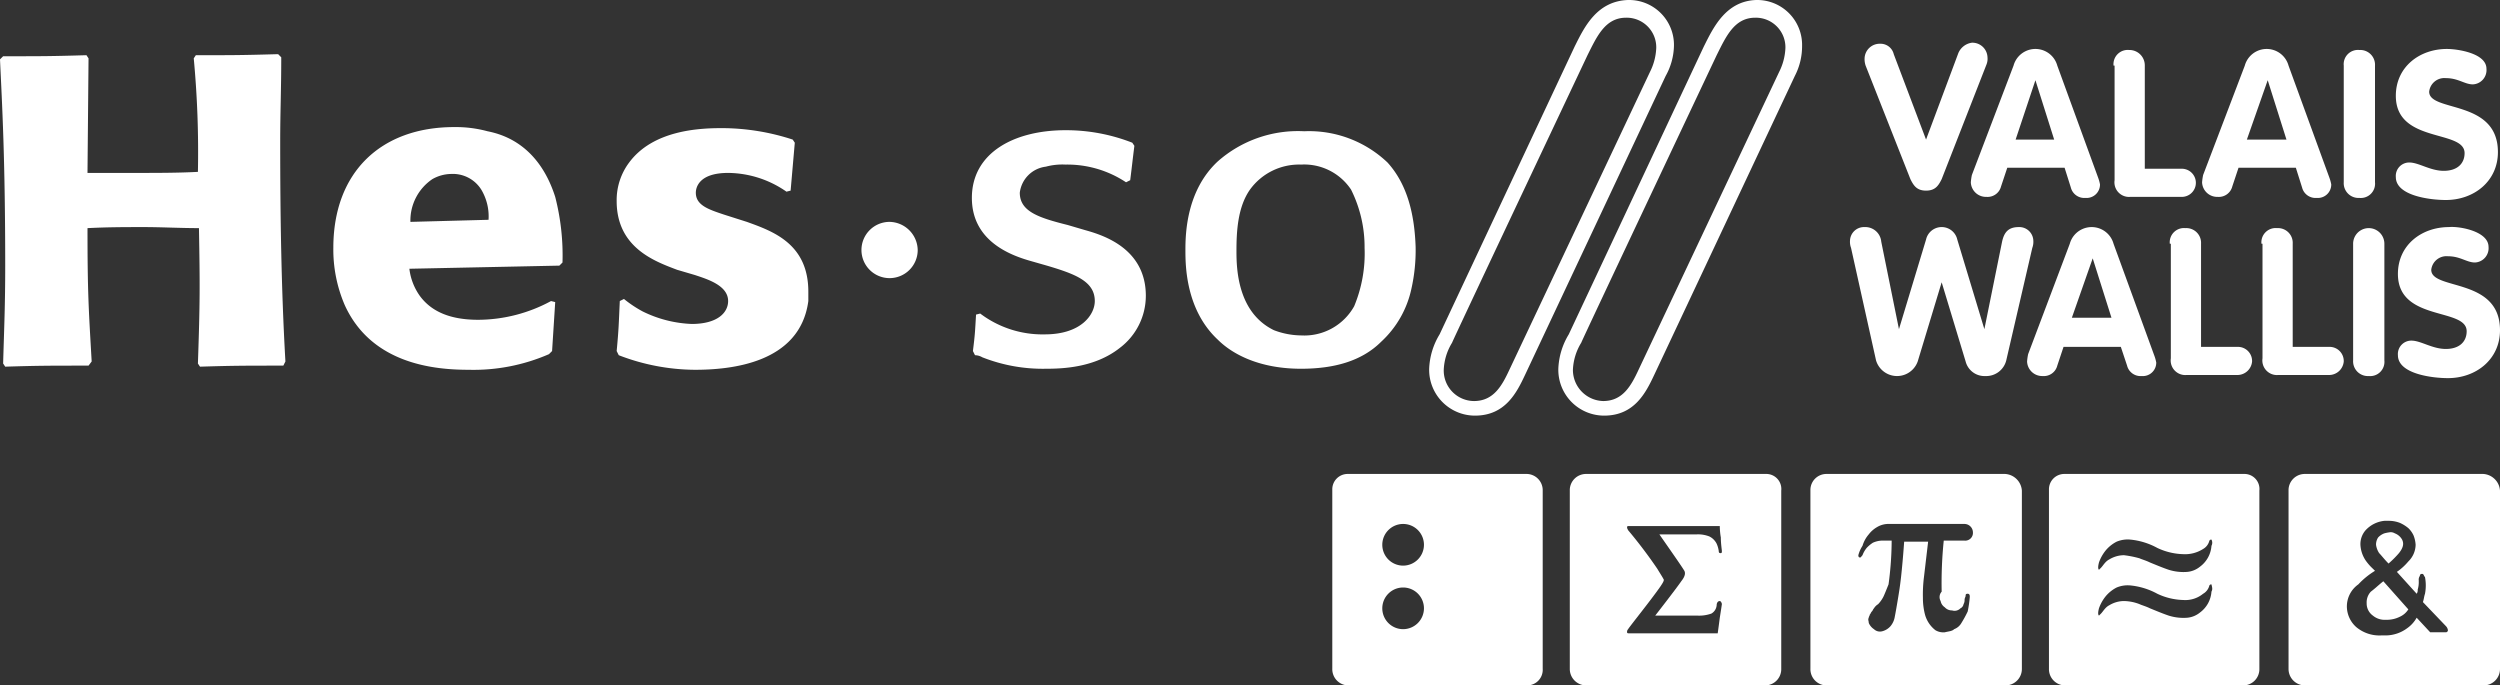
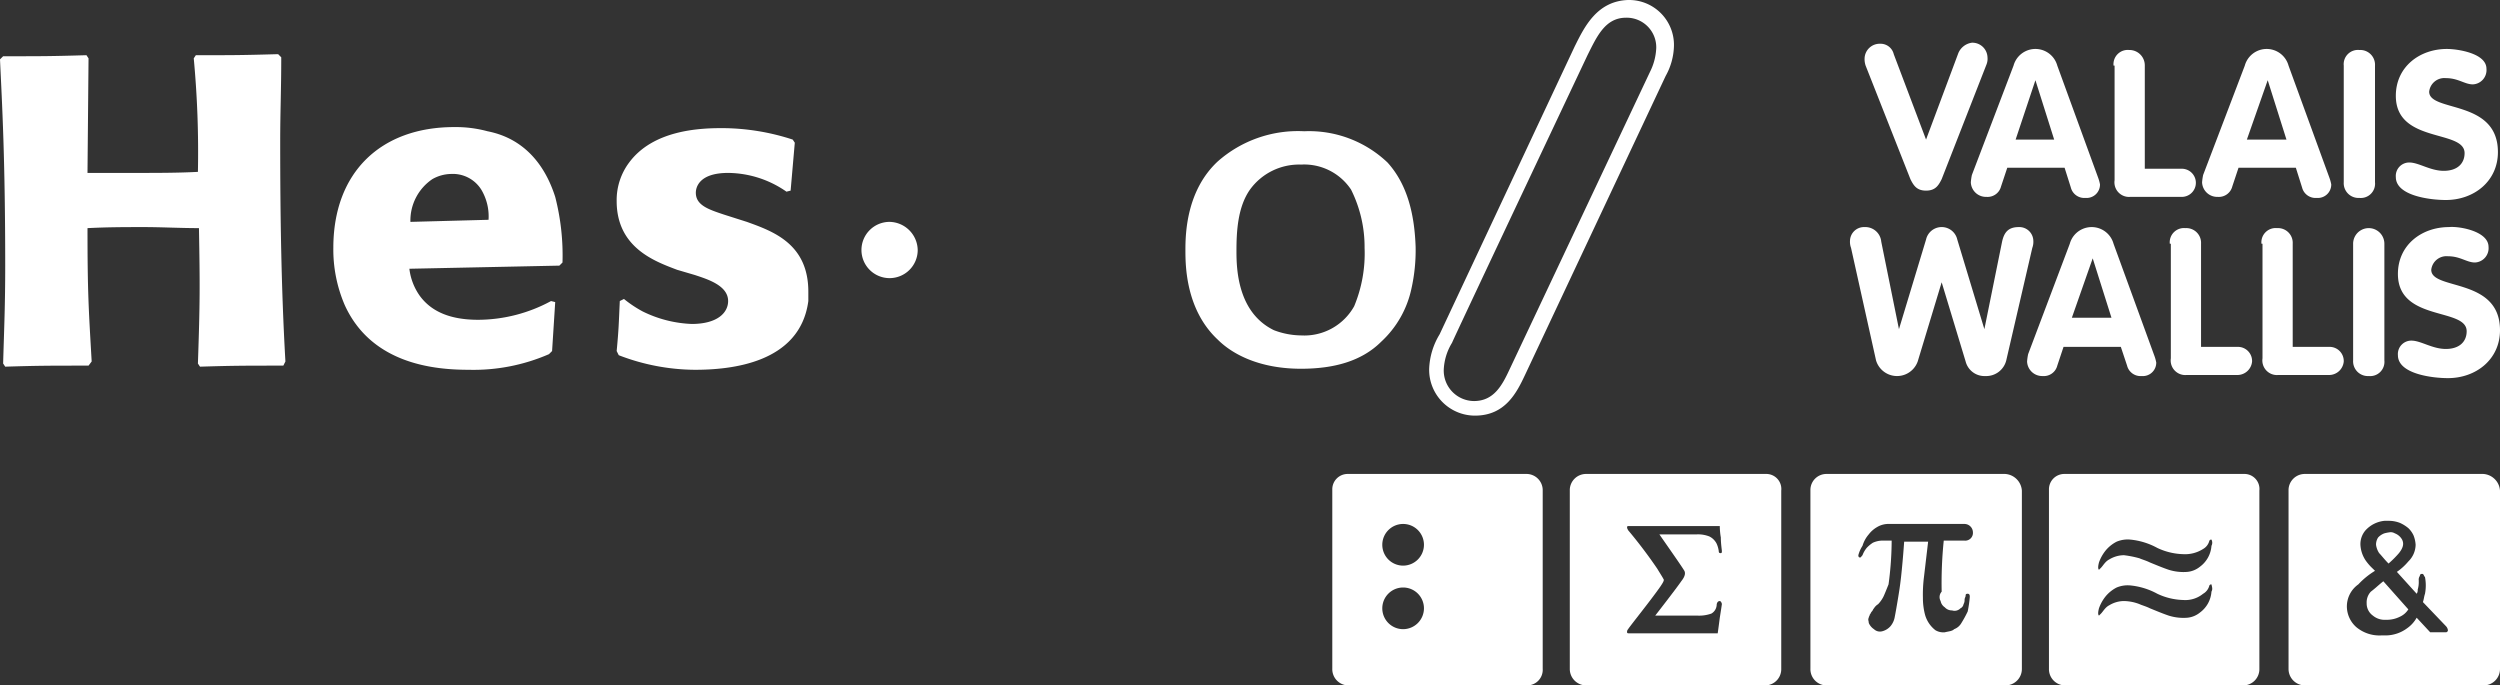
<svg xmlns="http://www.w3.org/2000/svg" width="240" height="65.8" viewBox="0 0 240 65.8">
  <rect x="0" y="0" width="240" height="65.8" fill="#333333" stroke="none" />
  <g id="hes_blanc" transform="translate(0 0.1)">
    <g id="Group_10" data-name="Group 10">
      <path id="Path_52" data-name="Path 52" d="M151.2,4.3c-.1.2-13,27.7-13,27.7a6.834,6.834,0,0,0-1,3.3,4.4,4.4,0,0,0,4.4,4.5c2.9,0,4-2.2,4.8-3.9L159.9,7.2a6.2,6.2,0,0,0,.8-2.9,4.313,4.313,0,0,0-4.4-4.4c-3,.1-4.2,2.6-5.1,4.4M138.6,35.4a5.372,5.372,0,0,1,.8-2.6c0-.1,13-27.6,13-27.6.9-1.8,1.7-3.6,3.7-3.6A2.84,2.84,0,0,1,159,4.5a5.583,5.583,0,0,1-.6,2.3L144.9,35.4c-.7,1.5-1.5,3-3.4,3a2.925,2.925,0,0,1-2.9-3" fill="#fff" />
-       <path id="Path_53" data-name="Path 53" d="M163.6,4.3c-.1.2-13,27.7-13,27.7a6.834,6.834,0,0,0-1,3.3,4.4,4.4,0,0,0,4.4,4.5c2.9,0,4-2.2,4.8-3.9L172.3,7.2a6.2,6.2,0,0,0,.7-2.9,4.313,4.313,0,0,0-4.4-4.4c-2.9.1-4.1,2.6-5,4.4M151,35.4a5.372,5.372,0,0,1,.8-2.6c0-.1,13-27.6,13-27.6.9-1.8,1.7-3.6,3.7-3.6a2.84,2.84,0,0,1,2.9,2.9,5.583,5.583,0,0,1-.6,2.3L157.3,35.4c-.7,1.5-1.5,3-3.4,3a2.989,2.989,0,0,1-2.9-3" fill="#fff" />
      <path id="Path_54" data-name="Path 54" d="M179.1,6.2a1.952,1.952,0,0,1-.1-.7,1.453,1.453,0,0,1,1.5-1.4,1.3,1.3,0,0,1,1.3,1l3.1,8.2L188,5a1.655,1.655,0,0,1,1.3-1,1.453,1.453,0,0,1,1.5,1.4,1.483,1.483,0,0,1-.1.7l-4.3,11c-.3.6-.6,1.1-1.5,1.1s-1.2-.5-1.5-1.1Z" fill="#fff" />
      <path id="Path_55" data-name="Path 55" d="M193.3,6.2a2.178,2.178,0,0,1,4.2,0l3.9,10.7a4.075,4.075,0,0,1,.2.7,1.288,1.288,0,0,1-1.4,1.3,1.332,1.332,0,0,1-1.4-1l-.6-1.9h-5.5l-.6,1.8a1.332,1.332,0,0,1-1.4,1,1.453,1.453,0,0,1-1.5-1.4,5.638,5.638,0,0,1,.1-.7Zm.2,7.1h3.7l-1.8-5.7h0Z" fill="#fff" />
      <path id="Path_56" data-name="Path 56" d="M202.9,6.2a1.368,1.368,0,0,1,1.5-1.5,1.473,1.473,0,0,1,1.5,1.5v9.9h3.5a1.351,1.351,0,1,1,0,2.7h-4.9a1.4,1.4,0,0,1-1.5-1.6V6.2Z" fill="#fff" />
      <path id="Path_57" data-name="Path 57" d="M215.5,6.2a2.178,2.178,0,0,1,4.2,0l3.9,10.7a4.075,4.075,0,0,1,.2.7,1.288,1.288,0,0,1-1.4,1.3,1.332,1.332,0,0,1-1.4-1l-.6-1.9h-5.5l-.6,1.8a1.332,1.332,0,0,1-1.4,1,1.453,1.453,0,0,1-1.5-1.4,5.638,5.638,0,0,1,.1-.7Zm.2,7.1h3.8l-1.8-5.7h0Z" fill="#fff" />
      <path id="Path_58" data-name="Path 58" d="M225,6.2a1.368,1.368,0,0,1,1.5-1.5A1.417,1.417,0,0,1,228,6.2V17.4a1.368,1.368,0,0,1-1.5,1.5,1.415,1.415,0,0,1-1.5-1.5Z" fill="#fff" />
      <path id="Path_59" data-name="Path 59" d="M238.7,6.5A1.375,1.375,0,0,1,237.4,8c-.8,0-1.4-.6-2.6-.6a1.468,1.468,0,0,0-1.6,1.3c0,2,6.6.7,6.6,5.8,0,2.8-2.3,4.6-5,4.6-1.5,0-4.8-.4-4.8-2.2a1.288,1.288,0,0,1,1.3-1.4c.9,0,2,.8,3.3.8s2-.7,2-1.7c0-2.3-6.6-.9-6.6-5.5,0-2.8,2.3-4.5,4.9-4.5,1,0,3.8.4,3.8,1.9" fill="#fff" />
      <path id="Path_60" data-name="Path 60" d="M177.7,23.7a1.7,1.7,0,0,1-.1-.7,1.346,1.346,0,0,1,1.4-1.3,1.537,1.537,0,0,1,1.6,1.4l1.7,8.4h0l2.6-8.6a1.537,1.537,0,0,1,3,0l2.6,8.6h0l1.7-8.4c.2-.9.6-1.4,1.6-1.4a1.346,1.346,0,0,1,1.4,1.3,1.7,1.7,0,0,1-.1.7l-2.5,10.8a1.98,1.98,0,0,1-2,1.5,1.866,1.866,0,0,1-1.9-1.4L186.4,27h0l-2.3,7.6a2.105,2.105,0,0,1-4-.1Z" fill="#fff" />
      <path id="Path_61" data-name="Path 61" d="M198.7,23.3a2.178,2.178,0,0,1,4.2,0L206.8,34a4.075,4.075,0,0,1,.2.7,1.288,1.288,0,0,1-1.4,1.3,1.332,1.332,0,0,1-1.4-1l-.6-1.8h-5.5l-.6,1.8a1.332,1.332,0,0,1-1.4,1,1.453,1.453,0,0,1-1.5-1.4,5.638,5.638,0,0,1,.1-.7Zm.2,7.1h3.8l-1.8-5.7h0Z" fill="#fff" />
      <path id="Path_62" data-name="Path 62" d="M208.3,23.3a1.368,1.368,0,0,1,1.5-1.5,1.415,1.415,0,0,1,1.5,1.5v9.9h3.5a1.358,1.358,0,0,1,1.4,1.4,1.416,1.416,0,0,1-1.4,1.3h-4.9a1.4,1.4,0,0,1-1.5-1.6v-11Z" fill="#fff" />
      <path id="Path_63" data-name="Path 63" d="M217.1,23.3a1.368,1.368,0,0,1,1.5-1.5,1.415,1.415,0,0,1,1.5,1.5v9.9h3.5a1.358,1.358,0,0,1,1.4,1.4,1.416,1.416,0,0,1-1.4,1.3h-4.9a1.4,1.4,0,0,1-1.5-1.6v-11Z" fill="#fff" />
      <path id="Path_64" data-name="Path 64" d="M225.9,23.3a1.5,1.5,0,1,1,3,0V34.5a1.368,1.368,0,0,1-1.5,1.5,1.417,1.417,0,0,1-1.5-1.5Z" fill="#fff" />
      <path id="Path_65" data-name="Path 65" d="M238.9,23.6a1.375,1.375,0,0,1-1.3,1.5c-.8,0-1.4-.6-2.6-.6a1.468,1.468,0,0,0-1.6,1.3c0,2,6.6.7,6.6,5.8,0,2.8-2.3,4.6-5,4.6-1.5,0-4.8-.4-4.8-2.2a1.288,1.288,0,0,1,1.3-1.4c.9,0,2,.8,3.3.8s2-.7,2-1.7c0-2.3-6.6-.9-6.6-5.5,0-2.8,2.3-4.5,4.9-4.5,1-.1,3.8.4,3.8,1.9" fill="#fff" />
    </g>
    <g id="Group_11" data-name="Group 11">
-       <path id="Path_66" data-name="Path 66" d="M104.2,22c1.8.5,5.8,1.8,5.8,6.3a6.272,6.272,0,0,1-2.5,5c-2.4,1.9-5.5,2-7.1,2a15.831,15.831,0,0,1-6.1-1.1,1.445,1.445,0,0,0-.7-.2l-.2-.4c.2-1.6.2-1.8.3-3.5l.4-.1a9.908,9.908,0,0,0,6.2,2c3.5,0,4.8-1.9,4.8-3.2,0-1.9-1.9-2.6-4.6-3.4L99.1,25c-1.8-.5-5.8-1.8-5.8-6.1s4-6.5,9-6.5a17.439,17.439,0,0,1,6.4,1.2l.2.3c-.2,1.6-.2,1.7-.4,3.3l-.4.2a10.2,10.2,0,0,0-5.8-1.7,6.154,6.154,0,0,0-1.9.2,2.863,2.863,0,0,0-2.5,2.5c0,1.8,1.8,2.4,4.6,3.1Z" fill="#fff" />
      <path id="Path_67" data-name="Path 67" d="M131,23.7a13.186,13.186,0,0,1-1,5.6,5.482,5.482,0,0,1-5.1,2.8,7.512,7.512,0,0,1-2.6-.5c-3.5-1.7-3.6-5.9-3.6-7.6,0-1.8.1-4.2,1.3-5.9a5.821,5.821,0,0,1,4.9-2.4,5.4,5.4,0,0,1,4.8,2.4,12.32,12.32,0,0,1,1.3,5.6m4.9-.1c-.1-2.9-.7-5.9-2.7-8.1a10.932,10.932,0,0,0-8-3,11.636,11.636,0,0,0-8.3,2.9c-3,2.8-3.1,6.9-3.1,8.5,0,1.4,0,5.7,3.1,8.6,1.4,1.4,4,2.8,8,2.8,3.1,0,5.8-.7,7.7-2.6a9.667,9.667,0,0,0,2.9-5.1,16.959,16.959,0,0,0,.4-4" fill="#fff" />
      <path id="Path_68" data-name="Path 68" d="M88.1,23.9a2.7,2.7,0,1,1-2.7-2.7,2.754,2.754,0,0,1,2.7,2.7" fill="#fff" />
      <path id="Path_69" data-name="Path 69" d="M27,5.4c0,3.2-.1,5.2-.1,8.1,0,7.1.1,14.1.5,21.1l-.2.4c-3.8,0-4.7,0-8,.1l-.2-.3c.2-5.9.2-7.3.1-13-1.8,0-3.6-.1-5.3-.1s-3.4,0-5.4.1c0,6.1.1,7.6.4,12.8l-.3.4c-3.9,0-4.7,0-8,.1l-.2-.3c.1-3.5.2-5.6.2-9.4C.5,15.1.2,9.9,0,5.6l.3-.3c3.9,0,4.5,0,8-.1l.2.3-.1,11h4.7c2,0,4,0,5.9-.1a96.591,96.591,0,0,0-.4-10.9l.2-.3c3.7,0,4.3,0,7.9-.1Z" fill="#fff" />
      <path id="Path_70" data-name="Path 70" d="M39.4,21.2a4.8,4.8,0,0,1,2.1-4.1,3.743,3.743,0,0,1,1.8-.5,3.219,3.219,0,0,1,2.9,1.5,5,5,0,0,1,.7,2.9Zm13.5,7.6a14.779,14.779,0,0,1-7,1.8c-2.7,0-4.5-.8-5.6-2.3a5.618,5.618,0,0,1-1-2.6l14.4-.3.3-.3a22.57,22.57,0,0,0-.7-6.3c-1.6-5-5-6-6.5-6.3a11.7,11.7,0,0,0-3.2-.4c-7,0-11.6,4.3-11.6,11.6a13.486,13.486,0,0,0,1.1,5.5c2.6,5.7,8.7,6.2,11.9,6.2a18.137,18.137,0,0,0,7.7-1.5l.3-.3.3-4.7Z" fill="#fff" />
      <path id="Path_71" data-name="Path 71" d="M71.7,21.2c2.5.9,5.9,2.1,5.9,6.7v.9c-.8,6-7.5,6.6-10.9,6.6A20.567,20.567,0,0,1,59.4,34l-.2-.4c.2-2.1.2-2.6.3-4.8l.4-.2a11.274,11.274,0,0,0,1.8,1.2A11.633,11.633,0,0,0,66.4,31c2.5,0,3.5-1.1,3.5-2.2,0-1.5-2-2.1-3.2-2.5L65,25.8c-2.1-.8-5.8-2.1-5.8-6.6a6.009,6.009,0,0,1,1.2-3.7c2.3-3.1,6.7-3.3,8.9-3.3a21.977,21.977,0,0,1,6.8,1.1l.2.3-.4,4.6-.4.1a9.928,9.928,0,0,0-5.6-1.8c-2.8,0-3.1,1.4-3.1,1.9,0,1.2,1.2,1.6,2.7,2.1Z" fill="#fff" />
    </g>
    <path id="Path_72" data-name="Path 72" d="M169.5,45.4H152.3a1.561,1.561,0,0,0-1.6,1.5V64.1a1.58,1.58,0,0,0,1.6,1.6h17.2a1.561,1.561,0,0,0,1.5-1.6V47A1.444,1.444,0,0,0,169.5,45.4Zm-4.4,13.8c-.1.8-.2,1.5-.2,1.5h-8.5c-.1,0-.2,0-.2-.1a.367.367,0,0,1,.1-.3c.1-.2,2.2-2.8,3.1-4.1.2-.3.4-.6.3-.7-.1-.2-.3-.5-.6-1a46.045,46.045,0,0,0-2.8-3.7c-.1-.2-.1-.2-.1-.3s.1-.1.2-.1h8.7a6.612,6.612,0,0,0,.1,1.1c0,.6.1,1.2.1,1.3s0,.2-.1.2-.2,0-.2-.2a2.544,2.544,0,0,0-.2-.7,1.542,1.542,0,0,0-.7-.7,2.972,2.972,0,0,0-1.2-.2h-3.6c.9,1.3,2.1,3,2.4,3.5.1.2.1.5-.3,1-.4.6-2.5,3.3-2.5,3.3H163a3.475,3.475,0,0,0,1.3-.2,1.02,1.02,0,0,0,.5-.8c0-.2.1-.4.3-.4.1,0,.2.2.2.3C165.3,57.9,165.2,58.6,165.1,59.2Z" fill="#fff" />
    <path id="Path_73" data-name="Path 73" d="M192.5,45.4H175.3a1.538,1.538,0,0,0-1.5,1.5V64.1a1.561,1.561,0,0,0,1.5,1.6h17.2a1.58,1.58,0,0,0,1.6-1.6V47A1.718,1.718,0,0,0,192.5,45.4Zm-6.2,12.2a.918.918,0,0,0,.4.6.908.908,0,0,0,.7.3.778.778,0,0,0,.8-.2.536.536,0,0,0,.3-.4.756.756,0,0,0,.1-.4c0-.2.1-.3.1-.4s0-.2.2-.2.2.2.2.3a11.477,11.477,0,0,1-.2,1.4,10.9,10.9,0,0,1-.6,1.1,1.344,1.344,0,0,1-.7.6c-.2.2-.5.2-.9.3a1.486,1.486,0,0,1-.9-.2,2.84,2.84,0,0,1-1-1.5,6.266,6.266,0,0,1-.2-1.6,13.4,13.4,0,0,1,.1-2l.4-3.4h-2.3c-.1,1.4-.2,2.5-.3,3.4s-.2,1.5-.3,2.1-.2,1.2-.3,1.7a1.884,1.884,0,0,1-.4.9,1.578,1.578,0,0,1-.8.5.83.83,0,0,1-.8-.2,1.333,1.333,0,0,1-.5-.6c0-.2-.1-.3,0-.5,0-.1.1-.2.1-.3.1-.1.1-.2.2-.3s.1-.2.2-.3a1.2,1.2,0,0,1,.4-.4,3.039,3.039,0,0,0,.5-.7c.1-.2.3-.7.5-1.2a31.964,31.964,0,0,0,.3-4.2h-1a2.353,2.353,0,0,0-.8.2,3.171,3.171,0,0,0-.6.5,2.506,2.506,0,0,0-.4.7c-.1.1-.2.3-.3.2-.1,0-.1-.2-.1-.2a3.076,3.076,0,0,1,.4-.9,3,3,0,0,1,.6-1.1,2.7,2.7,0,0,1,.8-.7,2.133,2.133,0,0,1,1.2-.3h7.2a.816.816,0,0,1,.8.8.741.741,0,0,1-.8.8h-2a40.155,40.155,0,0,0-.2,4.9A.774.774,0,0,0,186.3,57.6Z" fill="#fff" />
    <path id="Path_74" data-name="Path 74" d="M215.4,45.4H198.2a1.473,1.473,0,0,0-1.5,1.5V64.1a1.561,1.561,0,0,0,1.5,1.6h17.2a1.561,1.561,0,0,0,1.5-1.6V47A1.444,1.444,0,0,0,215.4,45.4Zm-3.1,11.3a2.718,2.718,0,0,1-1.1,2,2.255,2.255,0,0,1-1.2.5,4.7,4.7,0,0,1-1.8-.2c-.6-.2-1.3-.5-1.8-.7-.4-.2-.8-.3-1-.4a4.307,4.307,0,0,0-1.5-.3,2.735,2.735,0,0,0-1.4.4c-.4.2-.6.6-.8.8l-.2.2c-.1-.1-.1-.3,0-.7a3.88,3.88,0,0,1,.6-1.1,3.331,3.331,0,0,1,1.1-.9,2.745,2.745,0,0,1,1.3-.2,6.772,6.772,0,0,1,2.6.8,6.17,6.17,0,0,0,2.5.6,2.7,2.7,0,0,0,1.9-.6,1.242,1.242,0,0,0,.6-.8c.1-.1.1-.1.2-.1C212.4,56.4,212.4,56.5,212.3,56.7Zm0-4.4a2.718,2.718,0,0,1-1.1,2,2.255,2.255,0,0,1-1.2.5,4.7,4.7,0,0,1-1.8-.2c-.6-.2-1.3-.5-1.8-.7-.4-.2-.8-.3-1-.4a9.591,9.591,0,0,0-1.5-.3,2.735,2.735,0,0,0-1.4.4c-.4.2-.6.6-.8.8l-.2.2c-.1-.1-.1-.3,0-.7a3.88,3.88,0,0,1,.6-1.1,3.331,3.331,0,0,1,1.1-.9,2.745,2.745,0,0,1,1.3-.2,6.772,6.772,0,0,1,2.6.8,6.17,6.17,0,0,0,2.5.6,3.2,3.2,0,0,0,1.9-.5,1.242,1.242,0,0,0,.6-.8c.1-.1.1-.1.2-.1A.638.638,0,0,1,212.3,52.3Z" fill="#fff" />
    <path id="Path_75" data-name="Path 75" d="M228.1,52.2a1.232,1.232,0,0,1,.2-.7,1.538,1.538,0,0,1,.6-.4,4.332,4.332,0,0,1,.5-.1.749.749,0,0,1,.5.1,1.344,1.344,0,0,1,.7.6c.2.4.1.8-.3,1.3a9.428,9.428,0,0,1-1,1c-.4-.4-.7-.8-.9-1A1.909,1.909,0,0,1,228.1,52.2Z" fill="#fff" />
    <path id="Path_76" data-name="Path 76" d="M228.8,55.7l2.4,2.7a1.853,1.853,0,0,1-.8.7,2.768,2.768,0,0,1-1.3.3H229a1.746,1.746,0,0,1-1.2-.4,1.426,1.426,0,0,1-.6-1.2,1.5,1.5,0,0,1,.4-1.1C228,56.4,228.3,56.1,228.8,55.7Z" fill="#fff" />
    <path id="Path_77" data-name="Path 77" d="M238.4,45.4H221.3a1.561,1.561,0,0,0-1.6,1.5V64.1a1.58,1.58,0,0,0,1.6,1.6h17.1a1.58,1.58,0,0,0,1.6-1.6V47A1.718,1.718,0,0,0,238.4,45.4Zm-3.6,15.2h-1.5L232,59.2a3.033,3.033,0,0,1-.9,1,3.491,3.491,0,0,1-2,.7h-.5a3.464,3.464,0,0,1-2.4-.8,2.665,2.665,0,0,1-.9-2,2.591,2.591,0,0,1,1.1-2.1,7.471,7.471,0,0,1,1.6-1.3l-.2-.2a5.008,5.008,0,0,1-.7-.8,2.976,2.976,0,0,1-.5-1.5,2.018,2.018,0,0,1,.5-1.4,2.834,2.834,0,0,1,1.8-.9h.5a2.958,2.958,0,0,1,1,.2,3.508,3.508,0,0,1,.8.5,2.309,2.309,0,0,1,.5.7,2.92,2.92,0,0,1,.2.9,2.29,2.29,0,0,1-.7,1.6,5.471,5.471,0,0,1-1.1,1l1.9,2.1a.6.6,0,0,0,.1-.4,2.485,2.485,0,0,0,.1-.8v-.1a.6.6,0,0,1,.1-.4.349.349,0,0,1,.1-.2h.2c.1.1.1.2.2.3a4.3,4.3,0,0,1,0,1.6c-.1.3-.1.5-.2.8l2.2,2.3a.7.7,0,0,1,.2.4A.2.2,0,0,1,234.8,60.6Z" fill="#fff" />
    <g id="Group_13" data-name="Group 13">
      <g id="Group_12" data-name="Group 12">
        <path id="Path_78" data-name="Path 78" d="M146.6,45.4H129.4a1.473,1.473,0,0,0-1.5,1.5V64.1a1.561,1.561,0,0,0,1.5,1.6h17.2a1.5,1.5,0,0,0,1.5-1.6V47A1.561,1.561,0,0,0,146.6,45.4ZM134.7,60.3a2,2,0,1,1,2-2A2.006,2.006,0,0,1,134.7,60.3Zm0-6.1a2,2,0,1,1,2-2A2.006,2.006,0,0,1,134.7,54.2Z" fill="#fff" />
      </g>
    </g>
  </g>
</svg>